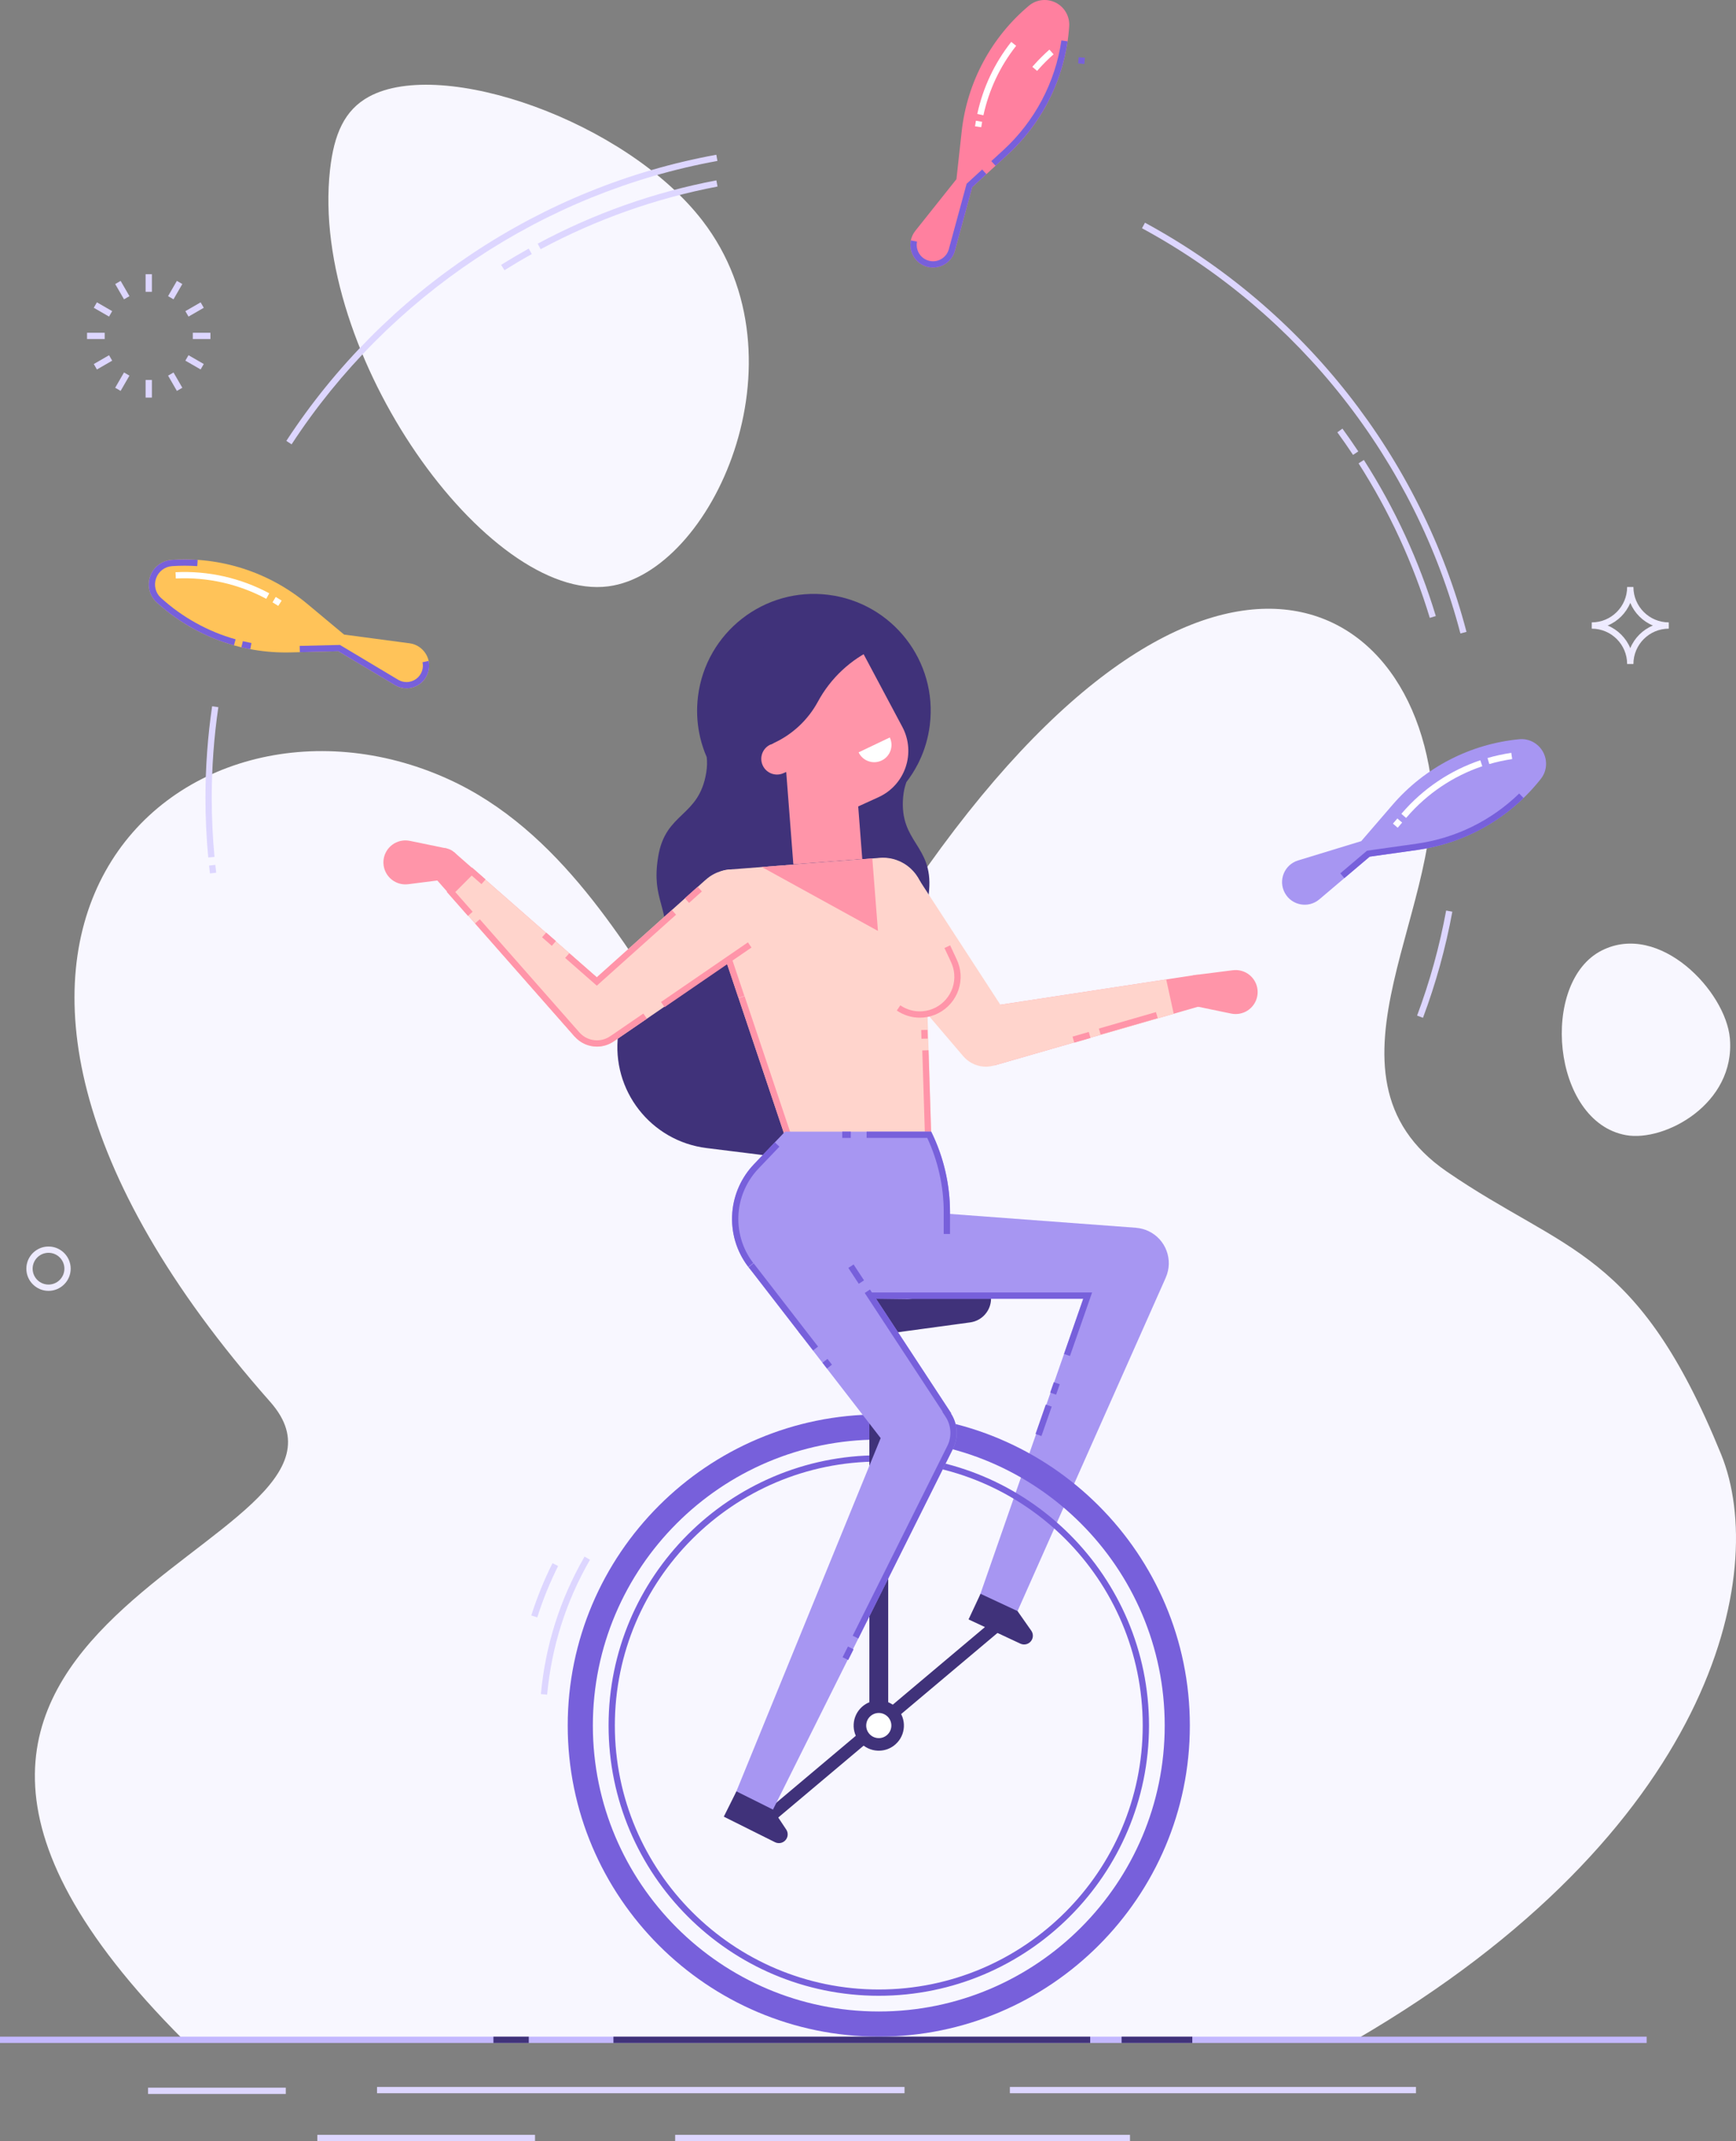
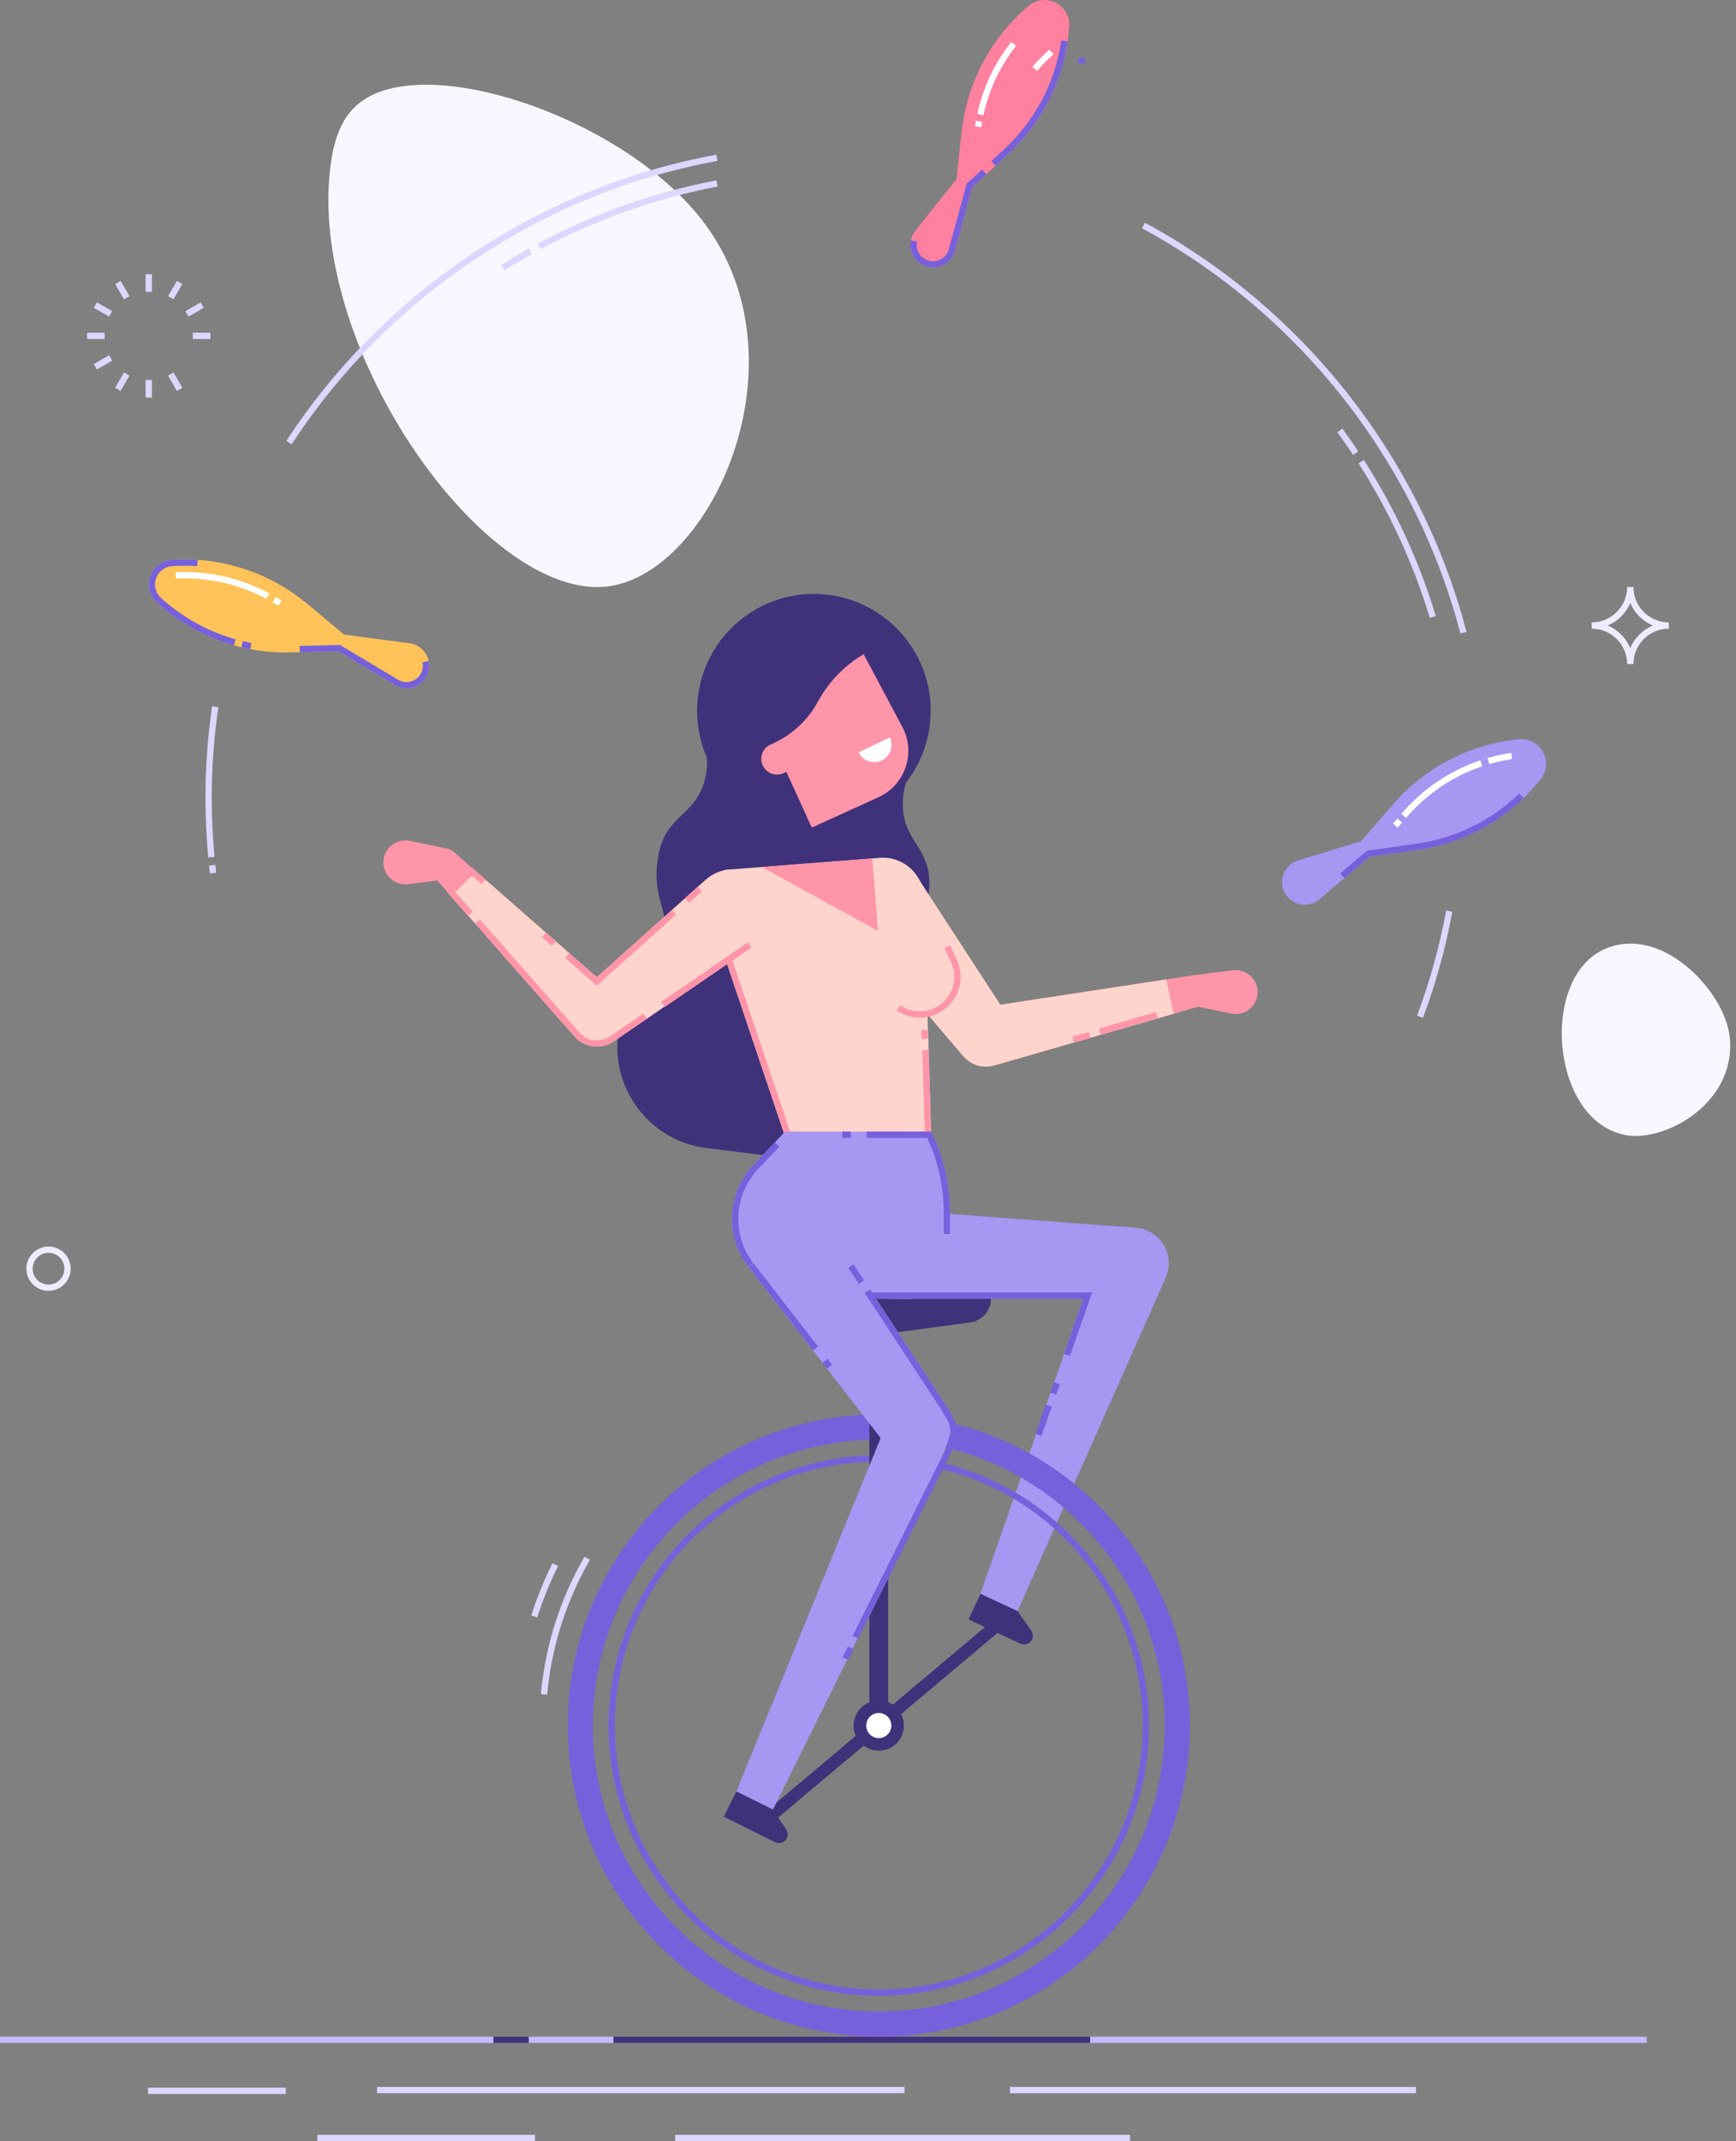
<svg xmlns="http://www.w3.org/2000/svg" version="1.1" id="_x2014_ÎÓÈ_x5F_1" x="0px" y="0px" width="552.503px" height="681.385px" viewBox="0 0 552.503 681.385" enable-background="new 0 0 552.503 681.385" xml:space="preserve">
  <rect x="0" y="0" width="552.503" height="681.385" fill="#808080" stroke="none" />
-   <path fill="#F8F7FF" d="M58.361,649.139h373.085c113.729-66.143,131.721-148.528,116.318-186.33  c-26.648-65.404-49.434-63.973-87.234-89.92c-45.452-31.199,2.161-86.661-5.816-129.309  c-12.648-67.675-94.518-88.327-190.299,81.003c-40.376,71.381-49.604-44.055-121.937-76.721  c-84.251-38.049-187.34,50.287-56.495,198.241C127.64,493.207-77.74,513.038,58.361,649.139z" />
  <path fill="#40327A" d="M261.668,427.251l47.103-6.412c3.804-0.519,6.641-3.767,6.641-7.605l0,0h-62.454v6.411  C252.957,424.296,257.06,427.878,261.668,427.251z" />
  <g>
    <g>
      <rect x="46.34" y="87.262" fill="#DDD6FF" width="2" height="5.61" />
      <rect x="46.34" y="120.92" fill="#DDD6FF" width="2" height="5.61" />
    </g>
    <g>
      <rect x="36.12" y="91.321" transform="matrix(0.5 0.866 -0.866 0.5 99.419 12.454)" fill="#DDD6FF" width="5.61" height="2" />
      <rect x="52.949" y="120.47" transform="matrix(0.5 0.866 -0.866 0.5 133.078 12.454)" fill="#DDD6FF" width="5.61" height="2" />
    </g>
    <g>
      <rect x="29.961" y="97.481" transform="matrix(0.866 0.5 -0.5 0.866 53.638 -3.187)" fill="#DDD6FF" width="5.61" height="2" />
-       <rect x="59.109" y="114.31" transform="matrix(0.866 0.5 -0.5 0.866 65.959 -15.508)" fill="#DDD6FF" width="5.61" height="2" />
    </g>
    <g>
      <rect x="27.705" y="105.896" fill="#DDD6FF" width="5.61" height="2" />
      <rect x="61.364" y="105.896" fill="#DDD6FF" width="5.609" height="2" />
    </g>
    <g>
      <rect x="31.765" y="112.505" transform="matrix(0.5 0.866 -0.866 0.5 116.252 29.287)" fill="#DDD6FF" width="2" height="5.61" />
      <rect x="60.914" y="95.676" transform="matrix(0.5 0.866 -0.866 0.5 116.254 -4.373)" fill="#DDD6FF" width="2" height="5.61" />
    </g>
    <g>
      <rect x="37.925" y="118.665" transform="matrix(0.866 0.5 -0.5 0.866 65.954 -3.188)" fill="#DDD6FF" width="2" height="5.61" />
      <rect x="54.754" y="89.516" transform="matrix(0.866 0.5 -0.5 0.866 53.633 -15.508)" fill="#DDD6FF" width="2" height="5.61" />
    </g>
  </g>
  <path fill="#EEEBFF" d="M517.855,211.323c-0.001-6.207-5.05-11.257-11.257-11.257v-2c6.207,0,11.256-5.05,11.256-11.257h2.001  c0,0.018,0,0.036,0,0.054c0.03,6.182,5.067,11.203,11.257,11.203v2c-6.207,0-11.257,5.05-11.257,11.257H517.855z M511.649,199.066  c3.254,1.346,5.859,3.952,7.206,7.206c1.346-3.254,3.952-5.86,7.206-7.206c-3.254-1.346-5.859-3.952-7.206-7.206  C517.509,195.115,514.903,197.72,511.649,199.066z" />
  <path fill="#EEEBFF" d="M15.441,410.798c-3.89,0-7.055-3.164-7.055-7.054s3.165-7.055,7.055-7.055c3.889,0,7.054,3.165,7.054,7.055  S19.33,410.798,15.441,410.798z M15.441,398.689c-2.787,0-5.055,2.268-5.055,5.055s2.268,5.054,5.055,5.054s5.054-2.267,5.054-5.054  S18.228,398.689,15.441,398.689z" />
  <path fill="#F8F7FF" d="M105.025,54.108c1.256-11.354,4.569-19.093,12.432-23.356c23.313-12.644,81.816,7.869,106.143,39.516  c33.923,44.131,2.984,111.994-29.969,116.327C155.288,191.637,98.539,112.731,105.025,54.108z" />
  <path fill="#F8F7FF" d="M509.796,302.471c18.393-9.254,39.463,13.02,40.758,27.979c1.809,20.861-20.767,33.012-33.071,30.793  C493.841,356.982,489.976,312.444,509.796,302.471z" />
  <path fill="#FFC359" d="M97.778,192.162l11.73,9.784l20.828,2.77c4.521,0.6,7.354,5.201,5.851,9.509  c-1.502,4.308-6.583,6.156-10.497,3.814l-18.034-10.783l-15.271,0.369c-15.768,0.378-30.999-5.371-42.549-15.923  c-2.291-2.093-3.078-5.372-2.057-8.302l0,0c1.034-2.964,3.741-5.023,6.873-5.234C70.226,177.113,85.69,182.082,97.778,192.162z" />
  <path fill="#7760DB" d="M129.371,219.062c-1.29,0-2.562-0.354-3.681-1.023l-18.034-10.782l-12.233,0.295l-0.048-1.999l12.812-0.31  l18.53,11.08c0.809,0.484,1.727,0.74,2.655,0.74c2.218,0,4.198-1.405,4.927-3.496c0.318-0.911,0.378-1.885,0.174-2.819l1.954-0.426  c0.282,1.294,0.199,2.644-0.24,3.903C135.177,217.118,132.438,219.062,129.371,219.062z" />
  <path fill="#FFFFFF" d="M88.562,192.819c-0.602-0.389-1.211-0.765-1.827-1.129l1.018-1.722c0.638,0.377,1.27,0.768,1.894,1.17  L88.562,192.819z M84.743,190.568c-8.796-4.719-18.786-6.975-28.784-6.469l-0.102-1.997c10.361-0.53,20.715,1.814,29.831,6.704  L84.743,190.568z" />
  <path fill="#7760DB" d="M74.451,205.383c-9.098-2.55-17.609-7.281-24.614-13.68c-2.281-2.084-3.088-5.343-2.057-8.302  c1.035-2.967,3.732-5.022,6.872-5.234c2.738-0.186,5.536-0.185,8.267,0.004l-0.138,1.995c-2.64-0.182-5.346-0.182-7.994-0.004  c-2.339,0.158-4.348,1.688-5.118,3.897c-0.769,2.202-0.173,4.623,1.518,6.167c6.775,6.19,15.006,10.765,23.804,13.231  L74.451,205.383z" />
  <path fill="#7760DB" d="M79.654,206.598c-0.941-0.177-1.893-0.378-2.827-0.6l0.461-1.946c0.903,0.214,1.823,0.409,2.734,0.58  L79.654,206.598z" />
  <path fill="#FF809F" d="M320.676,49.239l-11.259,10.323l-5.516,20.273c-1.196,4.401-6.133,6.596-10.203,4.534  s-5.226-7.344-2.384-10.912l13.087-16.438l1.666-15.184c1.723-15.678,9.449-30.009,21.443-40.052  c2.379-1.992,5.734-2.336,8.502-0.934l0,0c2.799,1.418,4.479,4.375,4.273,7.507C339.258,23.935,332.274,38.6,320.676,49.239z" />
  <path fill="#FFFFFF" d="M330.073,22.565l-1.52-1.3c0.178-0.208,0.354-0.405,0.532-0.603l1.511,1.311L330.573,22  C330.407,22.185,330.24,22.371,330.073,22.565z M330.596,21.972l-1.492-1.331c1.521-1.704,3.163-3.336,4.884-4.853l1.322,1.501  C333.648,18.752,332.062,20.328,330.596,21.972z" />
  <path fill="#FFFFFF" d="M312.292,40.489l-1.979-0.289c0.087-0.598,0.184-1.193,0.289-1.785l1.969,0.351  C312.47,39.337,312.376,39.912,312.292,40.489z M312.983,36.685l-1.953-0.427c1.841-8.438,5.477-16.15,10.807-22.922l1.572,1.237  C318.267,21.105,314.761,28.544,312.983,36.685z" />
  <path fill="#7760DB" d="M296.946,85.151c-1.133,0-2.225-0.263-3.248-0.781c-1.942-0.984-3.321-2.769-3.784-4.896  c-0.216-0.986-0.224-1.984-0.024-2.967l1.96,0.397c-0.144,0.709-0.138,1.43,0.019,2.144c0.334,1.538,1.331,2.827,2.734,3.538  c0.74,0.375,1.528,0.565,2.344,0.565c2.344,0,4.41-1.579,5.024-3.839l5.669-20.833l4.945-4.535l1.352,1.475l-4.52,4.143  l-5.516,20.274C303.051,82.965,300.19,85.151,296.946,85.151z" />
  <path fill="#7760DB" d="M316.844,52.753l-1.352-1.474l3.833-3.514c9.977-9.152,16.539-21.545,18.476-34.896l1.979,0.287  c-2.002,13.806-8.787,26.62-19.104,36.084L316.844,52.753z" />
  <path fill="#7760DB" d="M345.12,20.37l-1.99-0.196c0.064-0.646,0.117-1.295,0.16-1.946l1.996,0.132  C345.241,19.032,345.187,19.702,345.12,20.37z" />
  <path fill="#A796F2" d="M451.045,270.49l-15.126,2.132l-16.027,13.586c-3.479,2.949-8.79,1.962-10.977-2.042  c-2.187-4.005-0.147-9.012,4.215-10.343l20.095-6.137l9.973-11.57c10.298-11.945,24.78-19.381,40.354-20.866  c3.09-0.295,6.052,1.323,7.539,4.048l0,0c1.487,2.725,1.247,6.09-0.672,8.53C480.748,260.125,466.661,268.286,451.045,270.49z" />
  <path fill="#FFFFFF" d="M444.835,263.412l-1.516-1.305l1.41-1.638l1.516,1.305L444.835,263.412z M447.516,260.298l-1.515-1.306  l0.225-0.26c6.67-7.743,15.281-13.545,24.899-16.781l0.638,1.896c-9.279,3.121-17.586,8.72-24.022,16.191L447.516,260.298z   M473.985,243.152l-0.557-1.921c2.459-0.713,5-1.266,7.551-1.643l0.293,1.979C478.811,241.931,476.358,242.464,473.985,243.152z" />
  <path fill="#7760DB" d="M427.856,279.457l-1.293-1.525l8.504-7.208l15.699-2.213c12.445-1.756,23.764-7.284,32.734-15.985  l1.393,1.436c-9.276,8.998-20.98,14.714-33.848,16.53l-15.126,2.132L427.856,279.457z" />
  <path fill="#DDD6FF" d="M92.803,141.406l-1.675-1.094c31.172-47.725,81.05-80.917,136.846-91.065l0.358,1.968  C173.074,61.266,123.676,94.139,92.803,141.406z" />
  <path fill="#DDD6FF" d="M464.794,201.59c-14.361-54.843-51.299-101.845-101.342-128.953l0.953-1.759  c50.526,27.371,87.822,74.829,102.323,130.205L464.794,201.59z" />
  <path fill="#DDD6FF" d="M172.064,79.311l-0.947-1.762c17.866-9.593,37.002-16.373,56.877-20.151l0.374,1.965  C208.693,63.104,189.75,69.815,172.064,79.311z" />
  <path fill="#DDD6FF" d="M160.554,85.998l-1.062-1.694c2.874-1.802,5.83-3.551,8.785-5.2l0.975,1.747  C166.326,82.482,163.4,84.214,160.554,85.998z" />
  <path fill="#DDD6FF" d="M66.279,272.884c-0.59-6.255-0.89-12.629-0.89-18.945c0-9.766,0.714-19.583,2.122-29.18l1.979,0.29  c-1.394,9.501-2.101,19.221-2.101,28.89c0,6.253,0.296,12.564,0.881,18.758L66.279,272.884z" />
  <path fill="#DDD6FF" d="M66.824,277.964c-0.1-0.833-0.195-1.669-0.285-2.506l1.989-0.214c0.089,0.829,0.183,1.656,0.282,2.481  L66.824,277.964z" />
  <path fill="#DDD6FF" d="M452.88,323.902l-1.873-0.701c4.051-10.818,7.162-22.066,9.248-33.431l1.967,0.361  C460.115,301.611,456.973,312.973,452.88,323.902z" />
  <path fill="#DDD6FF" d="M455.05,196.629c-5.245-17.321-12.873-33.865-22.672-49.173l1.685-1.078  c9.898,15.462,17.603,32.174,22.901,49.671L455.05,196.629z" />
  <path fill="#DDD6FF" d="M430.624,144.765c-1.603-2.418-3.283-4.835-4.996-7.186l1.617-1.178c1.729,2.374,3.428,4.816,5.046,7.258  L430.624,144.765z" />
  <path fill="#A796F2" d="M365.47,391.759c-1.241-0.581-2.535-0.903-3.825-1.013l0.001-0.016l-72.188-5.373l-1.054,27.961h56.354  l-32.938,94.498c-0.002,0.004-0.003,0.007-0.004,0.011l0,0l0,0c-1.084,3.108,0.34,6.595,3.387,8.02  c3.252,1.521,7.121,0.118,8.642-3.134c0.019-0.039,0.03-0.079,0.048-0.118l0.005,0.002l47.118-106.003l-0.008-0.004  C373.502,400.975,371.061,394.373,365.47,391.759z" />
  <path fill="#40327A" d="M323.844,512.713l-11.775-5.508l-3.813,8.152l16.498,7.717c1.395,0.651,3.055,0.05,3.706-1.344l0,0  c0.423-0.904,0.33-1.965-0.243-2.781L323.844,512.713z" />
  <rect x="278.873" y="497.156" transform="matrix(0.644 0.765 -0.765 0.644 519.098 -19.834)" fill="#40327A" width="4" height="102.043" />
  <path fill="#7760DB" d="M279.684,635.131c-47.421,0-86-38.58-86-86s38.579-86,86-86s86,38.58,86,86S327.104,635.131,279.684,635.131  z M279.684,465.131c-46.318,0-84,37.683-84,84c0,46.318,37.682,84,84,84c46.317,0,84-37.682,84-84  C363.684,502.813,326.001,465.131,279.684,465.131z" />
  <path fill="#DDD6FF" d="M170.995,514.707l-1.907-0.605c1.805-5.687,4.075-11.283,6.748-16.631l1.789,0.894  C174.999,503.62,172.768,509.119,170.995,514.707z" />
  <path fill="#DDD6FF" d="M190.501,519.826l-1.933-0.514c0.253-0.95,0.517-1.895,0.793-2.835l1.919,0.563  C191.01,517.965,190.75,518.894,190.501,519.826z" />
  <path fill="#DDD6FF" d="M174.136,539.297l-1.991-0.184c1.434-15.516,6.108-30.232,13.894-43.742l1.733,0.998  C180.131,509.629,175.543,524.071,174.136,539.297z" />
  <path fill="#7760DB" d="M279.684,648.131c-54.589,0-99-44.411-99-99s44.411-99,99-99s99,44.411,99,99  S334.272,648.131,279.684,648.131z M279.684,458.131c-50.177,0-91,40.822-91,91s40.823,91,91,91c50.178,0,91-40.822,91-91  S329.861,458.131,279.684,458.131z" />
  <rect x="276.684" y="416.709" fill="#40327A" width="6" height="138.728" />
  <g>
    <circle fill="#FFFFFF" cx="279.68" cy="549.135" r="6" />
    <path fill="#40327A" d="M279.69,557.135c-0.146,0-0.293-0.004-0.439-0.012c-2.135-0.114-4.096-1.053-5.523-2.643   s-2.15-3.642-2.035-5.774c0.236-4.405,4.019-7.806,8.418-7.56c4.404,0.237,7.796,4.014,7.559,8.418   c-0.115,2.135-1.054,4.096-2.645,5.523C283.545,556.417,281.665,557.135,279.69,557.135z M279.679,545.135   c-2.109,0-3.879,1.656-3.992,3.785c-0.059,1.067,0.304,2.093,1.018,2.888s1.695,1.265,2.762,1.321   c1.07,0.059,2.092-0.303,2.887-1.018c0.795-0.713,1.265-1.694,1.322-2.762c0.119-2.202-1.577-4.09-3.779-4.209   C279.822,545.137,279.75,545.135,279.679,545.135z" />
  </g>
  <g>
    <path fill="#DDD6FF" d="M287.874,665.146H119.996H287.874z" />
    <rect x="119.997" y="664.146" fill="#DDD6FF" width="167.877" height="2" />
  </g>
  <g>
-     <path fill="#DDD6FF" d="M170.276,680.385h-69.277H170.276z" />
    <rect x="100.998" y="679.385" fill="#DDD6FF" width="69.277" height="2" />
  </g>
  <g>
    <path fill="#DDD6FF" d="M359.637,680.385H214.881H359.637z" />
    <rect x="214.881" y="679.385" fill="#DDD6FF" width="144.755" height="2" />
  </g>
  <g>
    <path fill="#DDD6FF" d="M90.955,665.379H47.121H90.955z" />
    <rect x="47.121" y="664.379" fill="#DDD6FF" width="43.834" height="2" />
  </g>
  <g>
    <path fill="#DDD6FF" d="M450.657,665.146H321.408H450.657z" />
    <rect x="321.408" y="664.146" fill="#DDD6FF" width="129.249" height="2" />
  </g>
  <rect y="648.139" fill="#C4B8FF" width="524.069" height="2" />
  <rect x="195.236" y="648.139" fill="#40327A" width="151.728" height="2" />
-   <rect x="356.964" y="648.139" fill="#40327A" width="22.5" height="2" />
  <rect x="157.039" y="648.139" fill="#40327A" width="11.25" height="2" />
  <path fill="#40327A" d="M204.229,315.575c3.361-3.664,6.709-7.232,7.433-13.05c1.783-14.335-4.54-15.683-2.182-29.947  c2.357-14.264,12.922-12.377,15.279-26.641c0.304-1.841,0.336-3.489,0.166-4.979c-0.882-2.021-1.582-4.127-2.089-6.297  c-0.093-0.378-0.174-0.767-0.247-1.143c-0.776-3.833-0.946-7.85-0.438-11.933c2.533-20.365,21.103-34.827,41.467-32.293  c20.376,2.534,34.837,21.104,32.304,41.469c-0.508,4.084-1.656,7.936-3.348,11.463c-0.162,0.347-0.333,0.682-0.506,1.027  c-0.012,0.01-0.012,0.01-0.012,0.01c-1.025,1.989-2.23,3.869-3.583,5.623c-0.521,1.404-0.892,3-1.046,4.849  c-1.209,14.406,9.485,15.164,8.276,29.571c-1.208,14.407-7.669,14.165-9.451,28.5c-0.724,5.817,1.648,10.097,4.021,14.474  c2.349,4.385,4.695,8.867,3.926,15.056c-2.209,17.76-18.387,30.358-36.146,28.149l-33.18-4.127  c-17.76-2.209-30.348-18.385-28.139-36.145C197.503,323.021,200.877,319.251,204.229,315.575z" />
  <circle fill="#FF95A9" cx="381.104" cy="315.235" r="5" />
  <path fill="#FF95A9" d="M392.378,308.763v0.007c0.748-0.095,1.521-0.077,2.301,0.084c3.787,0.784,6.221,4.488,5.437,8.273  c-0.784,3.786-4.487,6.22-8.273,5.437l-11.751-2.432l0.383-9.858L392.378,308.763z" />
  <polygon fill="#FF95A9" points="312.343,320.666 380.359,310.286 382.491,320.035 316.371,339.084 " />
  <path fill="#FFD4CC" d="M296.292,358.327L296.292,358.327L296.292,358.327l-2.266-72.764c-0.23-7.412-6.604-13.13-13.998-12.556  l-48.195,3.736c-5.194,0.402-8.624,5.583-6.966,10.522l25.062,74.656l0,0c0.992,12.803,12.176,22.377,24.979,21.385  S297.285,371.13,296.292,358.327z" />
  <path fill="#FF95A9" d="M296.221,362.998l-1.984-0.248c0.134-1.076,0.159-2.175,0.075-3.266l-0.785-25.196l1.998-0.062l0.783,25.15  C296.4,360.555,296.372,361.789,296.221,362.998z" />
  <rect x="292.973" y="327.997" transform="matrix(0.031 1 -1 0.031 614.093 24.596)" fill="#FF95A9" width="2.777" height="2" />
  <rect x="224.631" y="308.148" transform="matrix(0.318 0.948 -0.948 0.318 452.107 -10.378)" fill="#FF95A9" width="17.275" height="2" />
  <path fill="#FF95A9" d="M273.089,383.377c-12.055-0.001-22.227-9.426-23.159-21.455l-14.86-44.268l1.896-0.637l14.939,44.503  l0.019,0.247c0.852,10.994,10.148,19.608,21.163,19.609c0.551,0,1.111-0.022,1.666-0.065c10.018-0.776,18.195-8.583,19.443-18.562  l1.984,0.248c-1.365,10.918-10.312,19.458-21.272,20.308C274.302,383.353,273.69,383.377,273.089,383.377z" />
  <path fill="#A796F2" d="M296.359,360.123L296.359,360.123h-20.564h-25.938l-9.925,10.405c-3.961,4.152-6.383,9.535-6.863,15.255l0,0  c-1.221,14.543,10.154,27.067,24.747,27.25l30.539,0.381c7.732,0,14.001-6.268,14-14l-0.001-13.695  C302.354,376.839,300.303,368.079,296.359,360.123z" />
  <path fill="#FFD4CC" d="M305.692,309.852c-0.126-1.615-0.555-3.131-1.204-4.515l0.013-0.006l-11.689-24.89l-0.112,0.052  c-0.479-1.01-1.083-1.98-1.843-2.872c-4.658-5.464-12.863-6.119-18.327-1.461c-4.965,4.231-5.943,11.386-2.59,16.758l11.021,23.463  l0.014-0.006c2.231,4.751,7.219,7.872,12.762,7.442C300.894,323.263,306.247,317.01,305.692,309.852z" />
  <path fill="#FFD4CC" d="M373.546,322.615l-2.387-10.926l-52.786,8.053l-26.502-40.76l-20.803,15.506l35.6,41.769l0.01-0.007  c2.341,2.65,6.071,3.878,9.693,2.835l0,0l0.001,0.002L373.546,322.615z" />
  <rect x="343.184" y="327.34" transform="matrix(0.277 0.961 -0.961 0.277 566.029 -92.068)" fill="#FF95A9" width="2" height="5.383" />
  <rect x="358.269" y="316.234" transform="matrix(0.277 0.961 -0.961 0.277 572.559 -109.806)" fill="#FF95A9" width="2" height="18.905" />
-   <rect x="250.982" y="237.899" transform="matrix(-0.997 0.077 -0.077 -0.997 542.975 491.238)" fill="#FF95A9" width="22" height="36.452" />
  <path fill="#FF95A9" d="M249.361,246.045l4.55-2.074l-4.147-9.1l-4.55,2.074c-2.513,1.145-3.621,4.11-2.476,6.623l0,0  C243.883,246.081,246.848,247.19,249.361,246.045z" />
  <path fill="#FF95A9" d="M272.438,203.646l-34.197,15.584l20.117,44.144l21.239-9.679c8.502-3.875,11.977-14.118,7.584-22.366  L272.438,203.646z" />
  <path fill="#40327A" d="M246.125,236.53l-0.91,0.415l-11.978-26.284l27.086-12.344c7.153-3.26,15.595-0.104,18.854,7.05l0.234,0.515  l-0.91,0.415c-7.749,3.531-14.133,9.493-18.186,16.981l0,0C257.153,229.122,252.171,233.775,246.125,236.53L246.125,236.53z" />
  <polygon fill="#FF95A9" points="279.415,296.257 277.626,273.193 242.461,275.919 " />
-   <path fill="#A796F2" d="M302.638,449.81l0.081-0.058l-39.717-60.523l-24.947,13.806l42.228,54.624l-46.109,112.868l0.006,0.003  c-1.273,3.118,0.049,6.737,3.112,8.266c3.212,1.603,7.116,0.297,8.718-2.915l0,0l0,0l57.288-114.831l-0.008-0.003  C305.146,457.33,304.766,453.068,302.638,449.81z" />
+   <path fill="#A796F2" d="M302.638,449.81l0.081-0.058l-39.717-60.523l-24.947,13.806l42.228,54.624l-46.109,112.868l0.006,0.003  c-1.273,3.118,0.049,6.737,3.112,8.266c3.212,1.603,7.116,0.297,8.718-2.915l0,0l0,0l-0.008-0.003  C305.146,457.33,304.766,453.068,302.638,449.81z" />
  <rect x="232.428" y="414.79" transform="matrix(0.612 0.791 -0.791 0.612 425.707 -35.66)" fill="#7760DB" width="33.498" height="2" />
  <rect x="261.99" y="432.875" transform="matrix(0.612 0.791 -0.791 0.612 445.421 -39.708)" fill="#7760DB" width="2.338" height="2" />
  <rect x="268.701" y="524.243" transform="matrix(0.895 0.446 -0.446 0.895 263.194 -65.061)" fill="#7760DB" width="2" height="3.815" />
  <path fill="#7760DB" d="M273.171,521.438l-1.79-0.893l30.12-60.393c1.471-2.945,1.264-6.49-0.539-9.249l-1.051-1.61l0.078-0.055  l-24.78-37.762l1.672-1.098l25.839,39.375l-0.082,0.057c2.189,3.352,2.439,7.656,0.652,11.235l-0.477,0.974L273.171,521.438z" />
  <rect x="269.368" y="404.357" transform="matrix(0.549 0.836 -0.836 0.549 461.826 -44.781)" fill="#7760DB" width="6.043" height="2" />
  <circle fill="#FF95A9" cx="141.183" cy="274.915" r="5" />
  <path fill="#FF95A9" d="M128.141,267.505c0.79-0.101,1.563-0.059,2.301,0.093v-0.007l11.752,2.424l-0.378,9.858l-11.903,1.518  c-3.835,0.489-7.34-2.223-7.83-6.058C121.593,271.5,124.305,267.995,128.141,267.505z" />
  <polygon fill="#FF95A9" points="196.202,316.52 144.475,271.151 137.429,278.218 182.89,329.871 " />
  <path fill="#FFD4CC" d="M243.966,282.321c-4.06-5.921-12.152-7.431-18.073-3.371c-0.474,0.325-0.909,0.684-1.326,1.058l-0.008-0.011  l-34.631,31.013l-38.452-33.723l-7.895,7.921l39.31,44.665l0.001-0.002c3.193,3.625,8.545,4.213,12.429,1.543l0.01,0.013  l45.264-31.033c0,0,0.001,0,0.001,0C246.517,296.334,248.025,288.243,243.966,282.321z" />
  <rect x="219.705" y="282.053" transform="matrix(0.667 0.745 -0.745 0.667 285.632 -69.612)" fill="#FF95A9" width="2" height="5.476" />
  <polygon fill="#FF95A9" points="189.94,313.683 179.865,304.848 181.184,303.343 189.927,311.011 213.834,289.602 215.168,291.092   " />
  <rect x="172.533" y="297.895" transform="matrix(0.752 0.659 -0.659 0.752 240.405 -40.944)" fill="#FF95A9" width="4.123" height="2" />
  <rect x="148.707" y="277.716" transform="matrix(0.752 0.659 -0.659 0.752 221.405 -30.778)" fill="#FF95A9" width="5.759" height="2" />
  <rect x="141.26" y="285.852" transform="matrix(0.661 0.751 -0.751 0.661 264.987 -12.533)" fill="#FF95A9" width="10.193" height="2" />
  <path fill="#FF95A9" d="M189.976,333.073c-2.711,0-5.294-1.167-7.084-3.2l-31.695-36.009l1.502-1.321l31.694,36.009  c1.412,1.603,3.447,2.522,5.584,2.522c1.513,0,2.969-0.451,4.211-1.305l0.802-0.531l9.768-6.697l1.131,1.649l-10.582,7.236  C193.744,332.5,191.896,333.073,189.976,333.073z" />
  <rect x="223.801" y="293.252" transform="matrix(0.566 0.825 -0.825 0.566 353.296 -50.726)" fill="#FF95A9" width="2" height="33.517" />
  <path fill="#FFFFFF" d="M273.259,239.428c1.309,2.742,4.591,3.904,7.332,2.596c2.742-1.308,3.904-4.591,2.597-7.333L273.259,239.428  z" />
  <path fill="#FF95A9" d="M292.72,323.858c-2.607,0-5.134-0.787-7.307-2.273l1.129-1.65c2.078,1.421,4.525,2.083,7.038,1.89  c6.048-0.469,10.587-5.77,10.118-11.817c-0.102-1.309-0.445-2.595-1.021-3.82l-0.409-0.907l-1.686-3.588l1.81-0.851l2.103,4.509  c0.672,1.431,1.076,2.95,1.197,4.501c0.553,7.147-4.811,13.412-11.957,13.966C293.395,323.845,293.057,323.858,292.72,323.858z" />
  <polygon fill="#7760DB" points="340.526,431.531 338.638,430.873 344.757,413.318 276.978,413.318 276.978,411.318 347.571,411.318   " />
  <rect x="334.815" y="440.251" transform="matrix(0.944 0.329 -0.329 0.944 164.165 -85.893)" fill="#7760DB" width="2" height="3.517" />
  <rect x="331.289" y="447.164" transform="matrix(0.944 0.329 -0.329 0.944 167.212 -84.142)" fill="#7760DB" width="2.001" height="9.92" />
  <path fill="#7760DB" d="M300.355,392.695l-0.001-6.977c0-8.104-1.814-16.247-5.252-23.596h-19.291v-2h20.552l0.272,0.566  c3.742,7.764,5.719,16.418,5.719,25.029l0.001,6.977H300.355z" />
  <rect x="268.062" y="360.123" fill="#7760DB" width="2.708" height="2" />
  <path fill="#7760DB" d="M238.14,403.149c-3.794-4.943-5.595-11.112-5.07-17.366c0.479-5.7,2.916-11.117,6.863-15.256l6.674-6.996  l1.447,1.381l-6.674,6.997c-3.633,3.808-5.876,8.794-6.317,14.04c-0.483,5.759,1.173,11.435,4.663,15.982L238.14,403.149z" />
  <path fill="#40327A" d="M246.01,575.88l-11.633-5.804l-4.018,8.054l16.298,8.131c1.377,0.688,3.051,0.128,3.738-1.25l0,0  c0.445-0.893,0.379-1.955-0.172-2.786L246.01,575.88z" />
</svg>